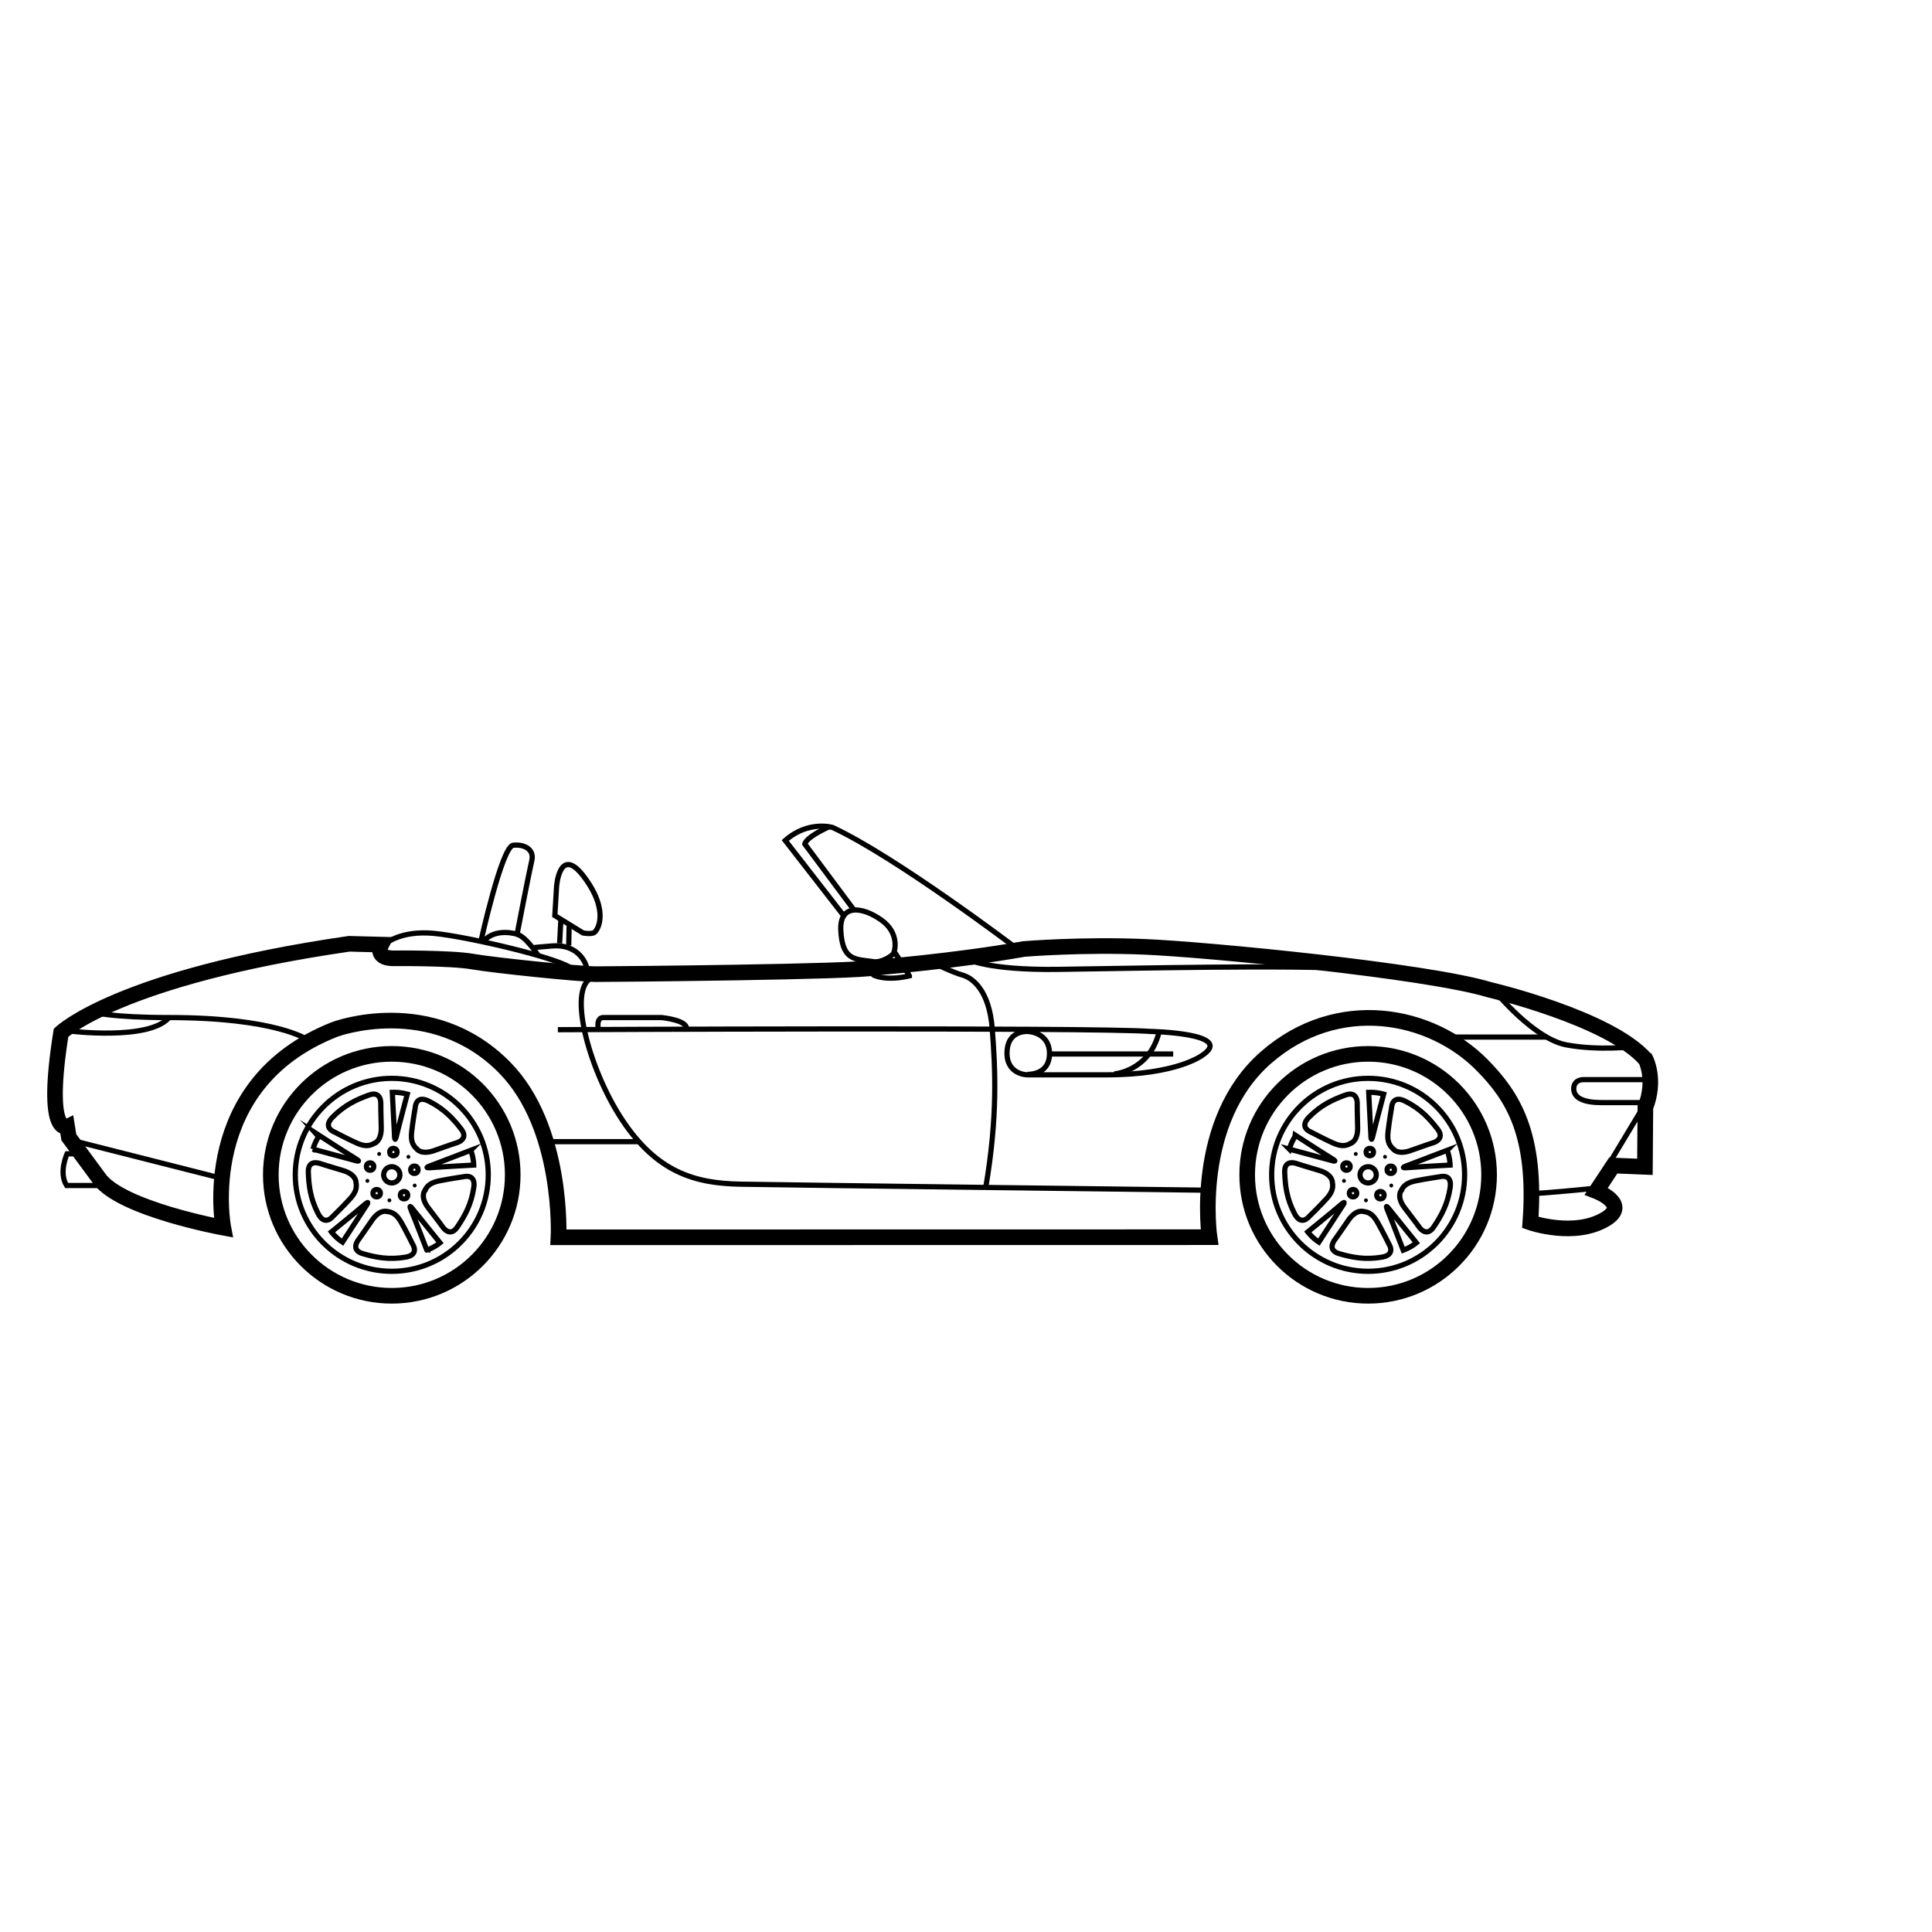
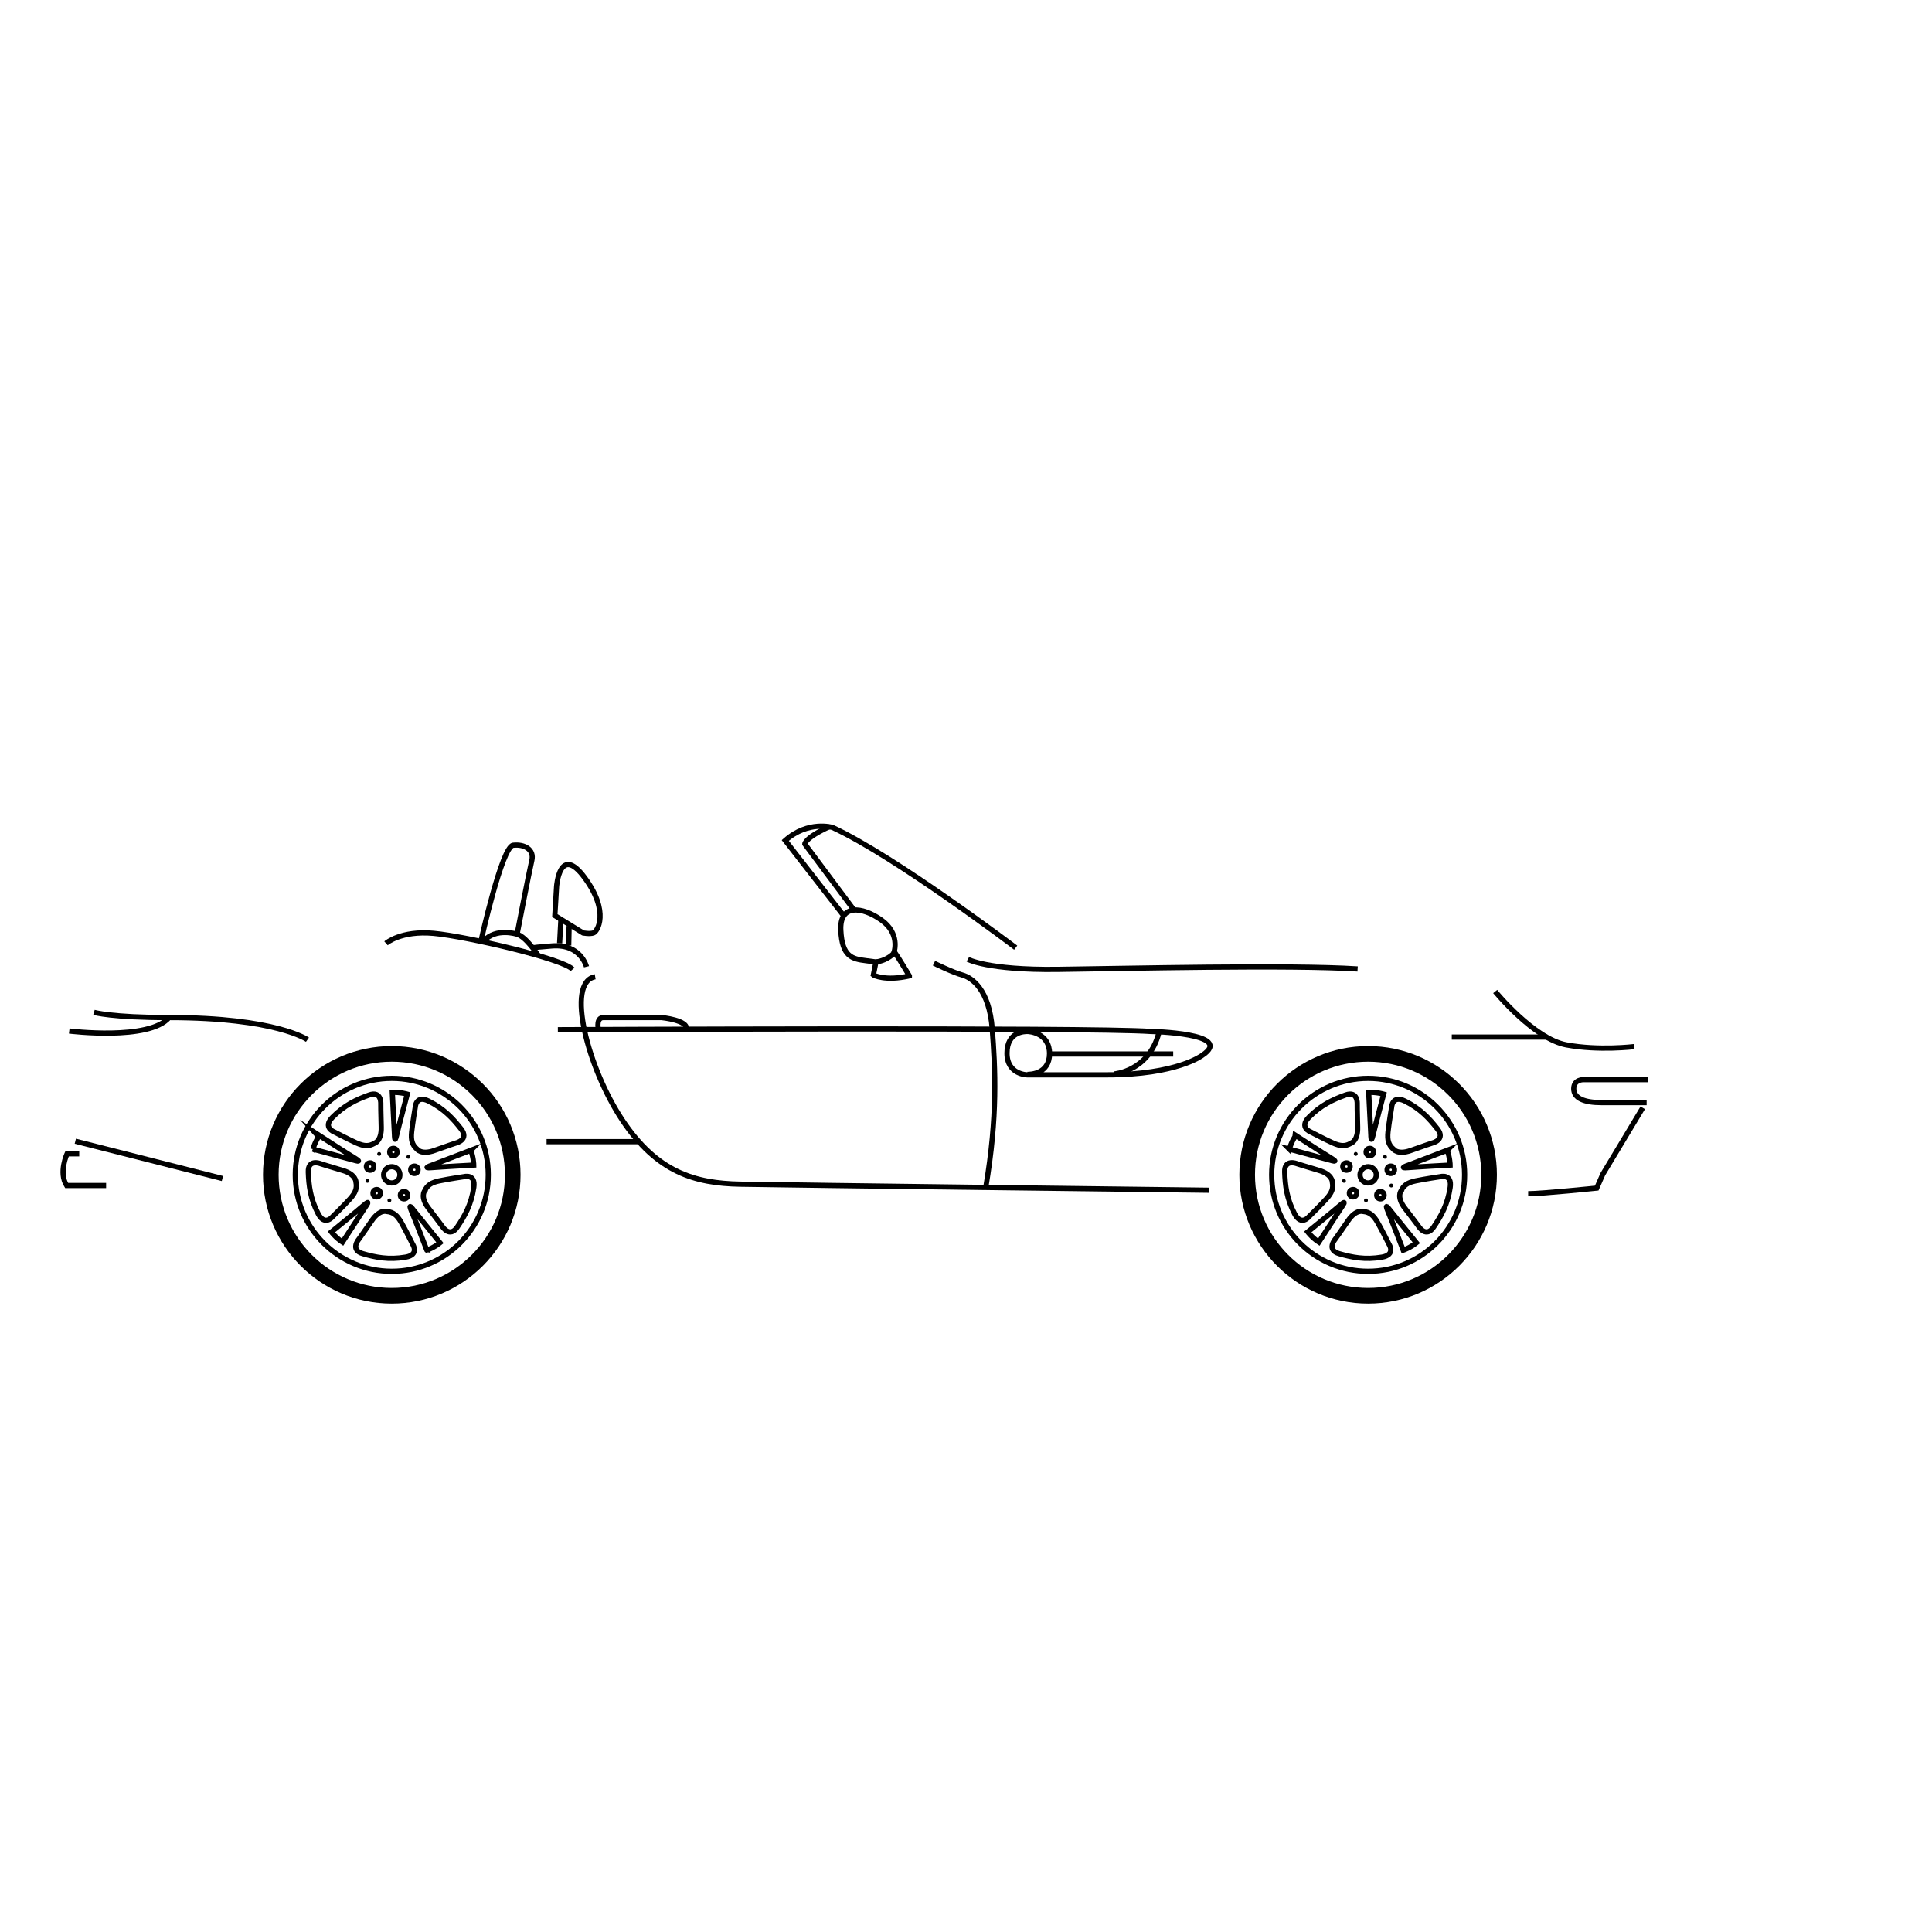
<svg xmlns="http://www.w3.org/2000/svg" width="800px" height="800px" version="1.1" viewBox="144 144 512 512">
  <defs>
    <clipPath id="d">
      <path d="m148.09 335h491.91v196h-491.91z" />
    </clipPath>
    <clipPath id="c">
      <path d="m148.09 394h60.906v44h-60.906z" />
    </clipPath>
    <clipPath id="b">
      <path d="m148.09 426h74.906v50h-74.906z" />
    </clipPath>
    <clipPath id="a">
      <path d="m148.09 430h43.906v48h-43.906z" />
    </clipPath>
  </defs>
  <g clip-path="url(#d)">
-     <path transform="matrix(.69 0 0 .69 148.09 306.48)" d="m626.17 171.5c-13.833-16.001-60.002-26.834-60.002-26.834-24.168-7.335-108.67-15.503-132.66-16.499-23.998-1.002-46.169 0.832-46.169 0.832-27.332 4.834-57.5 7.166-57.5 7.166-5.502 1.664-100.67 2.502-106.83 2.502-6.169 0-38.833-3.334-47.499-4.834-8.665-1.5-30.666-1.251-30.666-1.251-7.001-0.17-4.336-5.253-4.336-5.253l-12.333-0.328c-88.5 12.831-110.66 34.164-110.66 34.164-6.333 39.835 2.332 35.998 2.332 35.998l0.668 4.166 11.665 15.831c8.332 11.665 47.663 18.876 47.663 18.876s-10.663-55.168 42.835-76.167c0 0 36.932-13.816 65.045 14.501 22.957 23.127 20.857 65.362 20.857 65.362l250.03-0.04s-6.475-44.488 21.791-69.092c27.389-23.84 63.279-17.02 83.015 3.079 11.648 11.863 20.931 26.313 18.418 60.358 0 0 17.014 5.954 29.013-1.375 9.311-5.688-3.668-10.663-3.668-10.663l6.498-9.831 12.169 0.498 0.17-22.832c4.166-10.499 0.164-18.333 0.164-18.333z" fill="none" stroke="#000000" stroke-miterlimit="10" stroke-width="6" />
-   </g>
+     </g>
  <path transform="matrix(.69 0 0 .69 148.09 306.48)" d="m142.33 126.83s5.666-4.998 18.333-3.832c12.667 1.166 49.836 9.831 53.334 13.833" fill="none" stroke="#000000" stroke-miterlimit="10" stroke-width="2" />
  <path transform="matrix(.69 0 0 .69 148.09 306.48)" d="m178.83 125.83s7.998-36.167 12.333-36.665c4.336-0.498 8.167 1.67 7.166 5.835-1.002 4.166-5.666 28.334-5.666 28.334s-8.167-2.666-12.831 2.666" fill="none" stroke="#000000" stroke-miterlimit="10" stroke-width="2" />
  <path transform="matrix(.69 0 0 .69 148.09 306.48)" d="m200.66 131.33s-4.5-7.001-7.998-7.998" fill="none" stroke="#000000" stroke-miterlimit="10" stroke-width="2" />
  <path transform="matrix(.69 0 0 .69 148.09 306.48)" d="m219.33 135.83s-2.168-8.835-13.165-7.998c-10.997 0.832-6.333 0.832-6.333 0.832" fill="none" stroke="#000000" stroke-miterlimit="10" stroke-width="2" />
  <path transform="matrix(.69 0 0 .69 148.09 306.48)" d="m207.17 116.17 10.833 6.668s2.502 0.498 4.002 0c1.5-0.498 6.333-7.998-3.334-21.168-9.667-13.165-10.833 3.334-10.833 3.334z" fill="none" stroke="#000000" stroke-miterlimit="10" stroke-width="2" />
  <path transform="matrix(.69 0 0 .69 148.09 306.48)" d="m209.5 117.5-0.498 9.333" fill="none" stroke="#000000" stroke-miterlimit="10" stroke-width="2" />
  <path transform="matrix(.69 0 0 .69 148.09 306.48)" d="m212.66 120.17-0.164 7.5" fill="none" stroke="#000000" stroke-miterlimit="10" stroke-width="2" />
  <path transform="matrix(.69 0 0 .69 148.09 306.48)" d="m343.34 139.33s-4.166-7.001-5.835-9.333c0 0 2.332-7.001-4.998-12.169-7.335-5.168-16.001-6.169-15.503 4.002 0.498 10.165 4.33 10.997 9.667 11.665l3.832 0.498-1.002 4.998c0.006 0.006 4.505 2.507 13.839 0.34z" fill="none" stroke="#000000" stroke-miterlimit="10" stroke-width="2" />
  <path transform="matrix(.69 0 0 .69 148.09 306.48)" d="m337.66 130.33s-2.332 3-7.166 3.668" fill="none" stroke="#000000" stroke-miterlimit="10" stroke-width="2" />
-   <path transform="matrix(.69 0 0 .69 148.09 306.48)" d="m341.33 135.33s22-1.67 46.831-4.5" fill="none" stroke="#000000" stroke-miterlimit="10" stroke-width="2" />
  <path transform="matrix(.69 0 0 .69 148.09 306.48)" d="m352.79 134.46s7.205 3.543 10.873 4.539c3.668 1.002 10.335 5.502 11.501 20.665 1.166 15.169 2.168 33.502-2.502 60.998" fill="none" stroke="#000000" stroke-miterlimit="10" stroke-width="2" />
  <path transform="matrix(.69 0 0 .69 148.09 306.48)" d="m458.5 221.66s-162.83-1.998-180.17-2.332c-17.331-0.334-31.832-4.5-45.167-24.502-13.335-20.002-22-53.164-10.499-55.168" fill="none" stroke="#000000" stroke-miterlimit="10" stroke-width="2" />
  <path transform="matrix(.69 0 0 .69 148.09 306.48)" d="m204 203h35.166" fill="none" stroke="#000000" stroke-miterlimit="10" stroke-width="2" />
  <path transform="matrix(.69 0 0 .69 148.09 306.48)" d="m208.33 160s204.5-1.002 227.67 0.668c0 0 32.664 0.668 19.833 9.164 0 0-9.667 7.5-36.665 7.5h-30.502s-7.833 0-7.833-8.332 6.832-8.332 7.833-8.332 8.501 0.668 8.501 8.501c0 7.833-7.335 7.998-8.501 7.998" fill="none" stroke="#000000" stroke-miterlimit="10" stroke-width="2" />
  <path transform="matrix(.69 0 0 .69 148.09 306.48)" d="m444.67 169.33h-47.499" fill="none" stroke="#000000" stroke-miterlimit="10" stroke-width="2" />
  <path transform="matrix(.69 0 0 .69 148.09 306.48)" d="m422 177s13.329-1.002 17.167-15.831" fill="none" stroke="#000000" stroke-miterlimit="10" stroke-width="2" />
  <path transform="matrix(.69 0 0 .69 148.09 306.48)" d="m568.33 145.33s14.829 18.169 27.332 20.501c12.497 2.332 26.002 0.668 26.002 0.668" fill="none" stroke="#000000" stroke-miterlimit="10" stroke-width="2" />
  <path transform="matrix(.69 0 0 .69 148.09 306.48)" d="m551.66 162.83h36.671" fill="none" stroke="#000000" stroke-miterlimit="10" stroke-width="2" />
  <path transform="matrix(.69 0 0 .69 148.09 306.48)" d="m627 179.17h-24.666s-3.832-0.164-3.832 3.498c0 3.668 4.002 5.332 10.663 5.332h17.337" fill="none" stroke="#000000" stroke-miterlimit="10" stroke-width="2" />
  <path transform="matrix(.69 0 0 .69 148.09 306.48)" d="m625 190-15.333 25.498-2.332 5.332s-20.999 2.168-26.336 2.168" fill="none" stroke="#000000" stroke-miterlimit="10" stroke-width="2" />
  <path transform="matrix(.69 0 0 .69 148.09 306.48)" d="m365.79 132.96s7.545 4.205 34.373 3.877c26.834-0.334 89.332-1.834 115.33-0.164" fill="none" stroke="#000000" stroke-miterlimit="10" stroke-width="2" />
  <path transform="matrix(.69 0 0 .69 148.09 306.48)" d="m223.83 159.5s-0.832-4.166 1.998-4.166h22.334s10.335 1.002 9.498 4.5" fill="none" stroke="#000000" stroke-miterlimit="10" stroke-width="2" />
  <path transform="matrix(.69 0 0 .69 148.09 306.48)" d="m112.16 163.84s-11.999-8.501-53.164-8.501c-22 0-28.832-1.998-28.832-1.998" fill="none" stroke="#000000" stroke-miterlimit="10" stroke-width="2" />
  <g clip-path="url(#c)">
    <path transform="matrix(.69 0 0 .69 148.09 306.48)" d="m20.665 160.5s30.666 3.832 38.335-5.168" fill="none" stroke="#000000" stroke-miterlimit="10" stroke-width="2" />
  </g>
  <g clip-path="url(#b)">
    <path transform="matrix(.69 0 0 .69 148.09 306.48)" d="m23.002 202.83 56.498 14.331" fill="none" stroke="#000000" stroke-miterlimit="10" stroke-width="2" />
  </g>
  <g clip-path="url(#a)">
    <path transform="matrix(.69 0 0 .69 148.09 306.48)" d="m24.502 207.67h-4.67s-3.334 7.166-0.17 12.169h15.169" fill="none" stroke="#000000" stroke-miterlimit="10" stroke-width="2" />
  </g>
  <path transform="matrix(.69 0 0 .69 148.09 306.48)" d="m384.17 128.5s-46.169-35.001-70.331-46.169c0 0-9.333-2.836-18.169 4.998l22.668 29.166" fill="none" stroke="#000000" stroke-miterlimit="10" stroke-width="2" />
  <path transform="matrix(.69 0 0 .69 148.09 306.48)" d="m322.17 114.17-19.001-25.498s0.045-2.377 9.543-6.707" fill="none" stroke="#000000" stroke-miterlimit="10" stroke-width="2" />
  <path transform="matrix(.69 0 0 .69 148.09 306.48)" d="m473.08 215.74c0-25.657 20.801-46.457 46.457-46.457 25.657 0 46.457 20.801 46.457 46.457 0 25.662-20.801 46.457-46.457 46.457-25.657 0-46.457-20.801-46.457-46.457z" fill="none" stroke="#000000" stroke-miterlimit="10" stroke-width="6" />
  <path transform="matrix(.69 0 0 .69 148.09 306.48)" d="m556.59 215.74c0 20.461-16.589 37.05-37.05 37.05-20.467 0-37.056-16.589-37.056-37.05 0-20.467 16.589-37.056 37.056-37.056 20.461 0 37.05 16.589 37.05 37.056" fill="none" stroke="#000000" stroke-miterlimit="10" stroke-width="2" />
  <path transform="matrix(.69 0 0 .69 148.09 306.48)" d="m516.72 214.4c0.741-1.562 2.604-2.224 4.166-1.483 1.556 0.736 2.224 2.604 1.483 4.166-0.741 1.562-2.604 2.224-4.166 1.483-1.562-0.741-2.224-2.604-1.483-4.166z" fill="none" stroke="#000000" stroke-miterlimit="10" stroke-width="2" />
  <path transform="matrix(.69 0 0 .69 148.09 306.48)" d="m489.29 205.88 15.871 4.279s3.407 1.104 0.26-0.792c-3.153-1.902-13.72-8.75-13.72-8.75 0 0.006-1.67 2.439-2.411 5.264z" fill="none" stroke="#000000" stroke-miterlimit="10" stroke-width="2" />
  <path transform="matrix(.69 0 0 .69 148.09 306.48)" d="m505.78 218.51s0.079-2.954-5.122-4.471c-5.439-1.585-8.53-2.598-8.53-2.598s-4.811-1.913-4.641 3.226 0.753 10.199 3.815 16.046c2.541 4.856 5.519 1.092 5.519 1.092s4.37-4.273 6.696-6.854c2.134-2.366 2.728-4.098 2.264-6.441z" fill="none" stroke="#000000" stroke-miterlimit="10" stroke-width="2" />
  <path transform="matrix(.69 0 0 .69 148.09 306.48)" d="m512.63 212.56c0 1.89-2.836 1.89-2.836 0 0-1.885 2.836-1.885 2.836 0" fill="none" stroke="#000000" stroke-miterlimit="10" stroke-width="2" />
  <path d="m499.68 456.78c-0.086 0.27 0.059 0.559 0.332 0.648 0.273 0.09 0.562-0.059 0.648-0.332 0.086-0.27-0.059-0.559-0.332-0.648-0.27-0.086-0.562 0.062-0.648 0.332z" />
  <path transform="matrix(.69 0 0 .69 148.09 306.48)" d="m500.6 241.59 8.977-13.771s2.106-2.898-0.674-0.487c-2.779 2.411-12.56 10.341-12.56 10.341s1.8 2.338 4.256 3.917z" fill="none" stroke="#000000" stroke-miterlimit="10" stroke-width="2" />
  <path transform="matrix(.69 0 0 .69 148.09 306.48)" d="m517.71 229.81s-2.785-0.991-5.835 3.487c-3.187 4.686-5.105 7.313-5.105 7.313s-3.305 3.985 1.63 5.411c4.941 1.426 9.933 2.439 16.437 1.336 5.405-0.917 2.745-4.907 2.745-4.907s-2.717-5.473-4.449-8.484c-1.585-2.773-3.051-3.877-5.422-4.154z" fill="none" stroke="#000000" stroke-miterlimit="10" stroke-width="2" />
  <path transform="matrix(.69 0 0 .69 148.09 306.48)" d="m515.16 222.8c0 1.885-2.836 1.885-2.836 0 0-1.89 2.836-1.89 2.836 0" fill="none" stroke="#000000" stroke-miterlimit="10" stroke-width="2" />
  <path d="m505.69 462.52c0.23 0.168 0.551 0.117 0.719-0.113 0.168-0.23 0.117-0.551-0.113-0.719-0.23-0.168-0.551-0.117-0.719 0.113-0.168 0.23-0.117 0.551 0.113 0.719z" />
  <path transform="matrix(.69 0 0 .69 148.09 306.48)" d="m538.06 241.85-10.324-12.792s-2.106-2.898-0.674 0.492 5.954 15.141 5.954 15.141 2.785-0.991 5.043-2.841z" fill="none" stroke="#000000" stroke-miterlimit="10" stroke-width="2" />
  <path transform="matrix(.69 0 0 .69 148.09 306.48)" d="m532.15 221.95s-1.806 2.343 1.517 6.622c3.47 4.477 5.377 7.115 5.377 7.115s2.768 4.375 5.649 0.119c2.881-4.256 5.388-8.694 6.351-15.225 0.798-5.422-3.821-4.126-3.821-4.126s-6.045 0.894-9.441 1.607c-3.13 0.662-4.63 1.721-5.632 3.888z" fill="none" stroke="#000000" stroke-miterlimit="10" stroke-width="2" />
  <path transform="matrix(.69 0 0 .69 148.09 306.48)" d="m525.67 223.56c0 1.89-2.836 1.89-2.836 0 0-1.89 2.836-1.89 2.836 0" fill="none" stroke="#000000" stroke-miterlimit="10" stroke-width="2" />
  <path d="m513.01 458.59c0.23-0.168 0.281-0.488 0.113-0.719-0.168-0.23-0.488-0.281-0.719-0.113-0.23 0.168-0.281 0.488-0.113 0.719 0.168 0.23 0.488 0.281 0.719 0.113z" />
  <path transform="matrix(.69 0 0 .69 148.09 306.48)" d="m549.89 206.32-15.356 5.864s-3.407 1.109 0.26 0.792c3.668-0.311 16.239-0.979 16.239-0.979 0-0.006-0.085-2.954-1.143-5.677z" fill="none" stroke="#000000" stroke-miterlimit="10" stroke-width="2" />
  <path transform="matrix(.69 0 0 .69 148.09 306.48)" d="m529.13 205.79s1.67 2.439 6.769 0.606c5.332-1.919 8.428-2.915 8.428-2.915s5.02-1.279 1.857-5.332c-3.158-4.058-6.6-7.811-12.514-10.743-4.907-2.434-5.105 2.36-5.105 2.36s-1.019 6.022-1.392 9.475c-0.334 3.175 0.204 4.93 1.958 6.549z" fill="none" stroke="#000000" stroke-miterlimit="10" stroke-width="2" />
  <path transform="matrix(.69 0 0 .69 148.09 306.48)" d="m529.65 213.8c0 1.89-2.836 1.89-2.836 0 0-1.89 2.836-1.89 2.836 0" fill="none" stroke="#000000" stroke-miterlimit="10" stroke-width="2" />
  <path d="m511.53 450.41c-0.086-0.27-0.379-0.418-0.648-0.332-0.273 0.086-0.418 0.379-0.332 0.648 0.086 0.27 0.379 0.418 0.648 0.332 0.273-0.086 0.422-0.375 0.332-0.648z" />
  <path transform="matrix(.69 0 0 .69 148.09 306.48)" d="m519.75 184.08 0.832 16.42s0 3.583 0.832 0 4.087-15.752 4.087-15.752-2.836-0.832-5.751-0.668z" fill="none" stroke="#000000" stroke-miterlimit="10" stroke-width="2" />
  <path transform="matrix(.69 0 0 .69 148.09 306.48)" d="m512.84 203.67s2.836-0.832 2.666-6.249c-0.175-5.666-0.164-8.915-0.164-8.915s0.334-5.168-4.5-3.419c-4.834 1.749-9.469 3.866-14.082 8.581-3.832 3.917 0.668 5.586 0.668 5.586s5.417 2.836 8.581 4.251c2.909 1.308 4.743 1.33 6.832 0.164z" fill="none" stroke="#000000" stroke-miterlimit="10" stroke-width="2" />
  <path transform="matrix(.69 0 0 .69 148.09 306.48)" d="m521.59 207c0 1.89-2.836 1.89-2.836 0 0-1.89 2.836-1.89 2.836 0" fill="none" stroke="#000000" stroke-miterlimit="10" stroke-width="2" />
  <path d="m503.29 449.29c-0.285 0-0.516 0.23-0.516 0.516 0 0.285 0.23 0.516 0.516 0.516 0.285 0 0.512-0.23 0.512-0.516 0-0.285-0.227-0.516-0.512-0.516z" />
  <path transform="matrix(.69 0 0 .69 148.09 306.48)" d="m98.082 215.74c0-25.657 20.801-46.457 46.457-46.457 25.657 0 46.457 20.801 46.457 46.457 0 25.662-20.801 46.457-46.457 46.457-25.657 0-46.457-20.801-46.457-46.457z" fill="none" stroke="#000000" stroke-miterlimit="10" stroke-width="6" />
  <path transform="matrix(.69 0 0 .69 148.09 306.48)" d="m181.6 215.74c0 20.461-16.589 37.05-37.056 37.05s-37.056-16.589-37.056-37.05c0-20.467 16.589-37.056 37.056-37.056s37.056 16.589 37.056 37.056" fill="none" stroke="#000000" stroke-miterlimit="10" stroke-width="2" />
  <path transform="matrix(.69 0 0 .69 148.09 306.48)" d="m141.72 214.4c0.741-1.562 2.604-2.224 4.166-1.483 1.562 0.736 2.224 2.604 1.483 4.166-0.741 1.562-2.604 2.224-4.166 1.483-1.556-0.741-2.224-2.604-1.483-4.166z" fill="none" stroke="#000000" stroke-miterlimit="10" stroke-width="2" />
  <path transform="matrix(.69 0 0 .69 148.09 306.48)" d="m114.29 205.88 15.871 4.279s3.407 1.104 0.255-0.792c-3.153-1.902-13.72-8.75-13.72-8.75 0.006 0.006-1.664 2.439-2.405 5.264z" fill="none" stroke="#000000" stroke-miterlimit="10" stroke-width="2" />
  <path transform="matrix(.69 0 0 .69 148.09 306.48)" d="m130.78 218.51s0.079-2.954-5.122-4.471c-5.439-1.585-8.53-2.598-8.53-2.598s-4.811-1.913-4.641 3.226c0.17 5.139 0.753 10.199 3.809 16.046 2.541 4.856 5.519 1.092 5.519 1.092s4.37-4.273 6.696-6.854c2.139-2.366 2.734-4.098 2.27-6.441z" fill="none" stroke="#000000" stroke-miterlimit="10" stroke-width="2" />
  <path transform="matrix(.69 0 0 .69 148.09 306.48)" d="m137.63 212.56c0 1.89-2.836 1.89-2.836 0 0-1.885 2.836-1.885 2.836 0" fill="none" stroke="#000000" stroke-miterlimit="10" stroke-width="2" />
  <path d="m240.88 456.78c-0.086 0.27 0.059 0.559 0.332 0.648 0.273 0.09 0.562-0.059 0.648-0.332 0.086-0.27-0.059-0.559-0.332-0.648-0.27-0.086-0.559 0.062-0.648 0.332z" />
  <path transform="matrix(.69 0 0 .69 148.09 306.48)" d="m125.61 241.59 8.977-13.771s2.106-2.898-0.674-0.487c-2.779 2.411-12.56 10.341-12.56 10.341s1.8 2.338 4.256 3.917z" fill="none" stroke="#000000" stroke-miterlimit="10" stroke-width="2" />
  <path transform="matrix(.69 0 0 .69 148.09 306.48)" d="m142.72 229.81s-2.785-0.991-5.835 3.487c-3.187 4.686-5.105 7.313-5.105 7.313s-3.305 3.985 1.63 5.411c4.941 1.426 9.933 2.439 16.437 1.336 5.405-0.917 2.745-4.907 2.745-4.907s-2.717-5.473-4.443-8.484c-1.591-2.773-3.056-3.877-5.428-4.154z" fill="none" stroke="#000000" stroke-miterlimit="10" stroke-width="2" />
  <path transform="matrix(.69 0 0 .69 148.09 306.48)" d="m140.16 222.8c0 1.885-2.836 1.885-2.836 0 0-1.89 2.836-1.89 2.836 0" fill="none" stroke="#000000" stroke-miterlimit="10" stroke-width="2" />
  <path d="m246.89 462.52c0.23 0.168 0.551 0.117 0.719-0.113 0.168-0.23 0.117-0.551-0.113-0.719-0.23-0.168-0.551-0.117-0.719 0.113-0.168 0.23-0.121 0.551 0.113 0.719z" />
  <path transform="matrix(.69 0 0 .69 148.09 306.48)" d="m163.06 241.85-10.324-12.792s-2.106-2.898-0.674 0.492c1.432 3.39 5.954 15.141 5.954 15.141-0.006 0 2.779-0.991 5.043-2.841z" fill="none" stroke="#000000" stroke-miterlimit="10" stroke-width="2" />
  <path transform="matrix(.69 0 0 .69 148.09 306.48)" d="m157.15 221.95s-1.806 2.343 1.517 6.622c3.47 4.477 5.377 7.115 5.377 7.115s2.768 4.375 5.649 0.119c2.881-4.256 5.388-8.694 6.351-15.225 0.798-5.422-3.821-4.126-3.821-4.126s-6.045 0.894-9.441 1.607c-3.136 0.662-4.636 1.721-5.632 3.888z" fill="none" stroke="#000000" stroke-miterlimit="10" stroke-width="2" />
  <path transform="matrix(.69 0 0 .69 148.09 306.48)" d="m150.67 223.56c0 1.89-2.83 1.89-2.83 0 0-1.89 2.83-1.89 2.83 0" fill="none" stroke="#000000" stroke-miterlimit="10" stroke-width="2" />
-   <path d="m254.2 458.59c0.23-0.168 0.281-0.488 0.113-0.719-0.168-0.23-0.488-0.281-0.719-0.113-0.23 0.168-0.281 0.488-0.113 0.719 0.168 0.23 0.488 0.281 0.719 0.113z" />
+   <path d="m254.2 458.59z" />
  <path transform="matrix(.69 0 0 .69 148.09 306.48)" d="m174.89 206.32-15.356 5.864s-3.407 1.109 0.26 0.792c3.668-0.311 16.239-0.979 16.239-0.979 0-0.006-0.085-2.954-1.143-5.677z" fill="none" stroke="#000000" stroke-miterlimit="10" stroke-width="2" />
  <path transform="matrix(.69 0 0 .69 148.09 306.48)" d="m154.13 205.79s1.67 2.439 6.769 0.606c5.332-1.919 8.428-2.915 8.428-2.915s5.02-1.279 1.857-5.332c-3.158-4.058-6.605-7.811-12.514-10.743-4.907-2.434-5.105 2.36-5.105 2.36s-1.019 6.022-1.392 9.475c-0.34 3.175 0.204 4.93 1.958 6.549z" fill="none" stroke="#000000" stroke-miterlimit="10" stroke-width="2" />
  <path transform="matrix(.69 0 0 .69 148.09 306.48)" d="m154.64 213.8c0 1.89-2.83 1.89-2.83 0 0-1.89 2.83-1.89 2.83 0" fill="none" stroke="#000000" stroke-miterlimit="10" stroke-width="2" />
  <path d="m252.72 450.41c-0.086-0.27-0.379-0.418-0.648-0.332-0.27 0.086-0.418 0.379-0.332 0.648 0.086 0.27 0.379 0.418 0.648 0.332 0.273-0.086 0.418-0.375 0.332-0.648z" />
  <path transform="matrix(.69 0 0 .69 148.09 306.48)" d="m144.75 184.08 0.832 16.42s0 3.583 0.832 0c0.832-3.583 4.087-15.752 4.087-15.752s-2.83-0.832-5.751-0.668z" fill="none" stroke="#000000" stroke-miterlimit="10" stroke-width="2" />
  <path transform="matrix(.69 0 0 .69 148.09 306.48)" d="m137.83 203.67s2.836-0.832 2.666-6.249c-0.175-5.666-0.17-8.915-0.17-8.915s0.334-5.168-4.5-3.419c-4.834 1.749-9.469 3.866-14.082 8.581-3.832 3.917 0.668 5.586 0.668 5.586s5.417 2.836 8.581 4.251c2.921 1.308 4.754 1.33 6.837 0.164z" fill="none" stroke="#000000" stroke-miterlimit="10" stroke-width="2" />
  <path transform="matrix(.69 0 0 .69 148.09 306.48)" d="m146.58 207c0 1.89-2.83 1.89-2.83 0 0-1.89 2.83-1.89 2.83 0" fill="none" stroke="#000000" stroke-miterlimit="10" stroke-width="2" />
  <path d="m244.48 449.29c-0.285 0-0.516 0.23-0.516 0.516 0 0.285 0.23 0.516 0.516 0.516s0.516-0.23 0.516-0.516c0-0.285-0.23-0.516-0.516-0.516z" />
</svg>